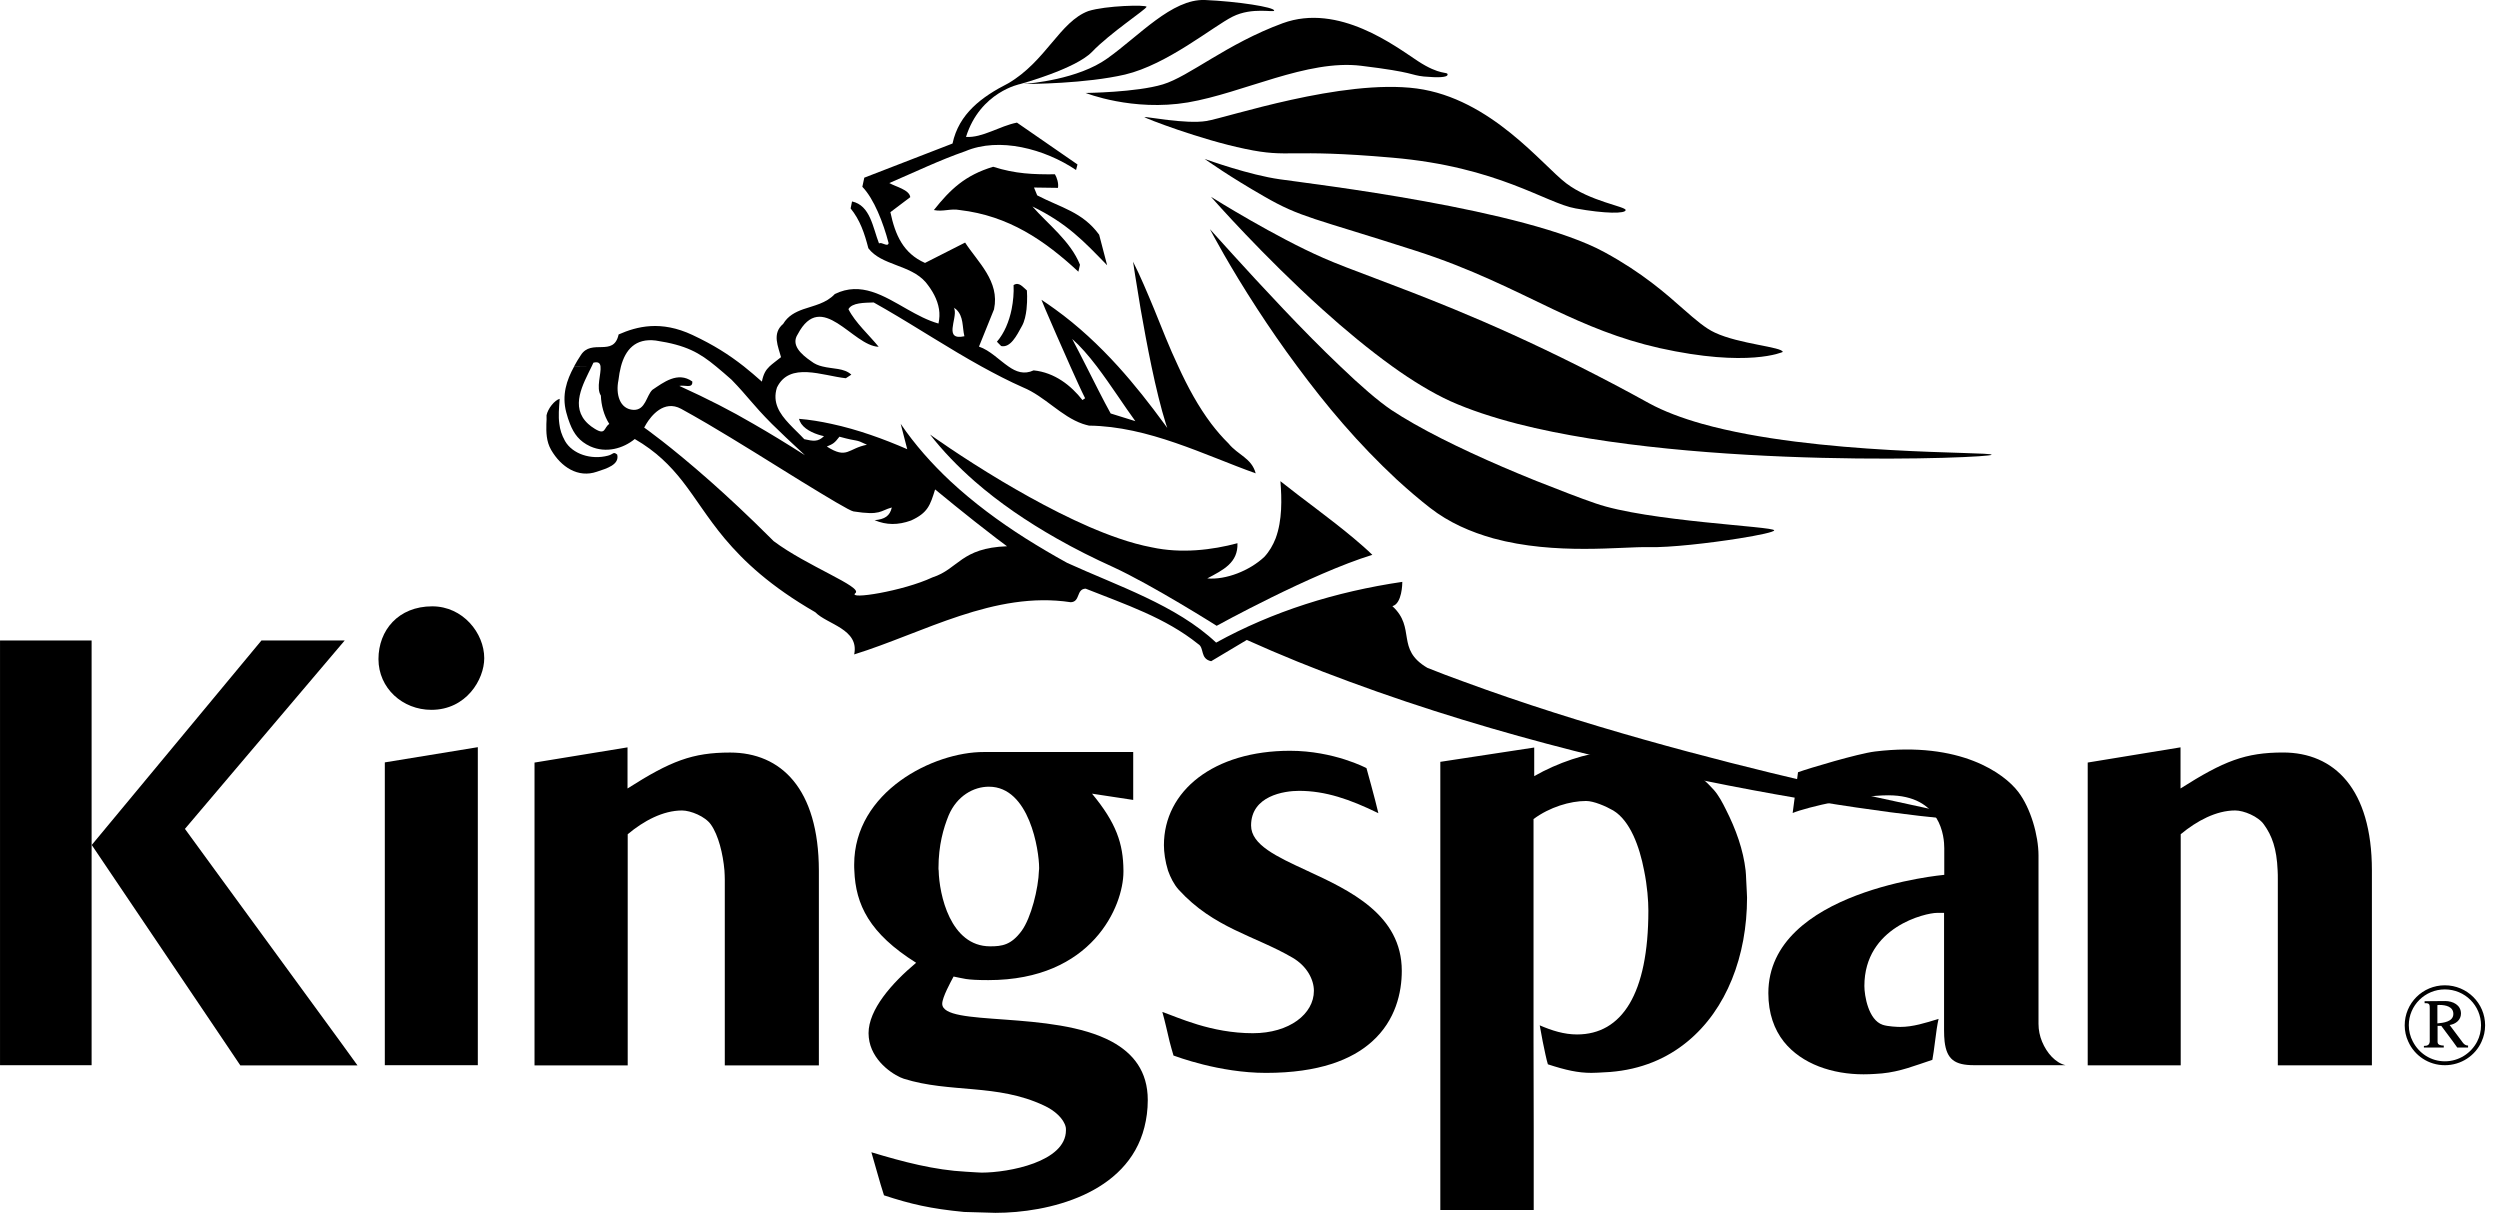
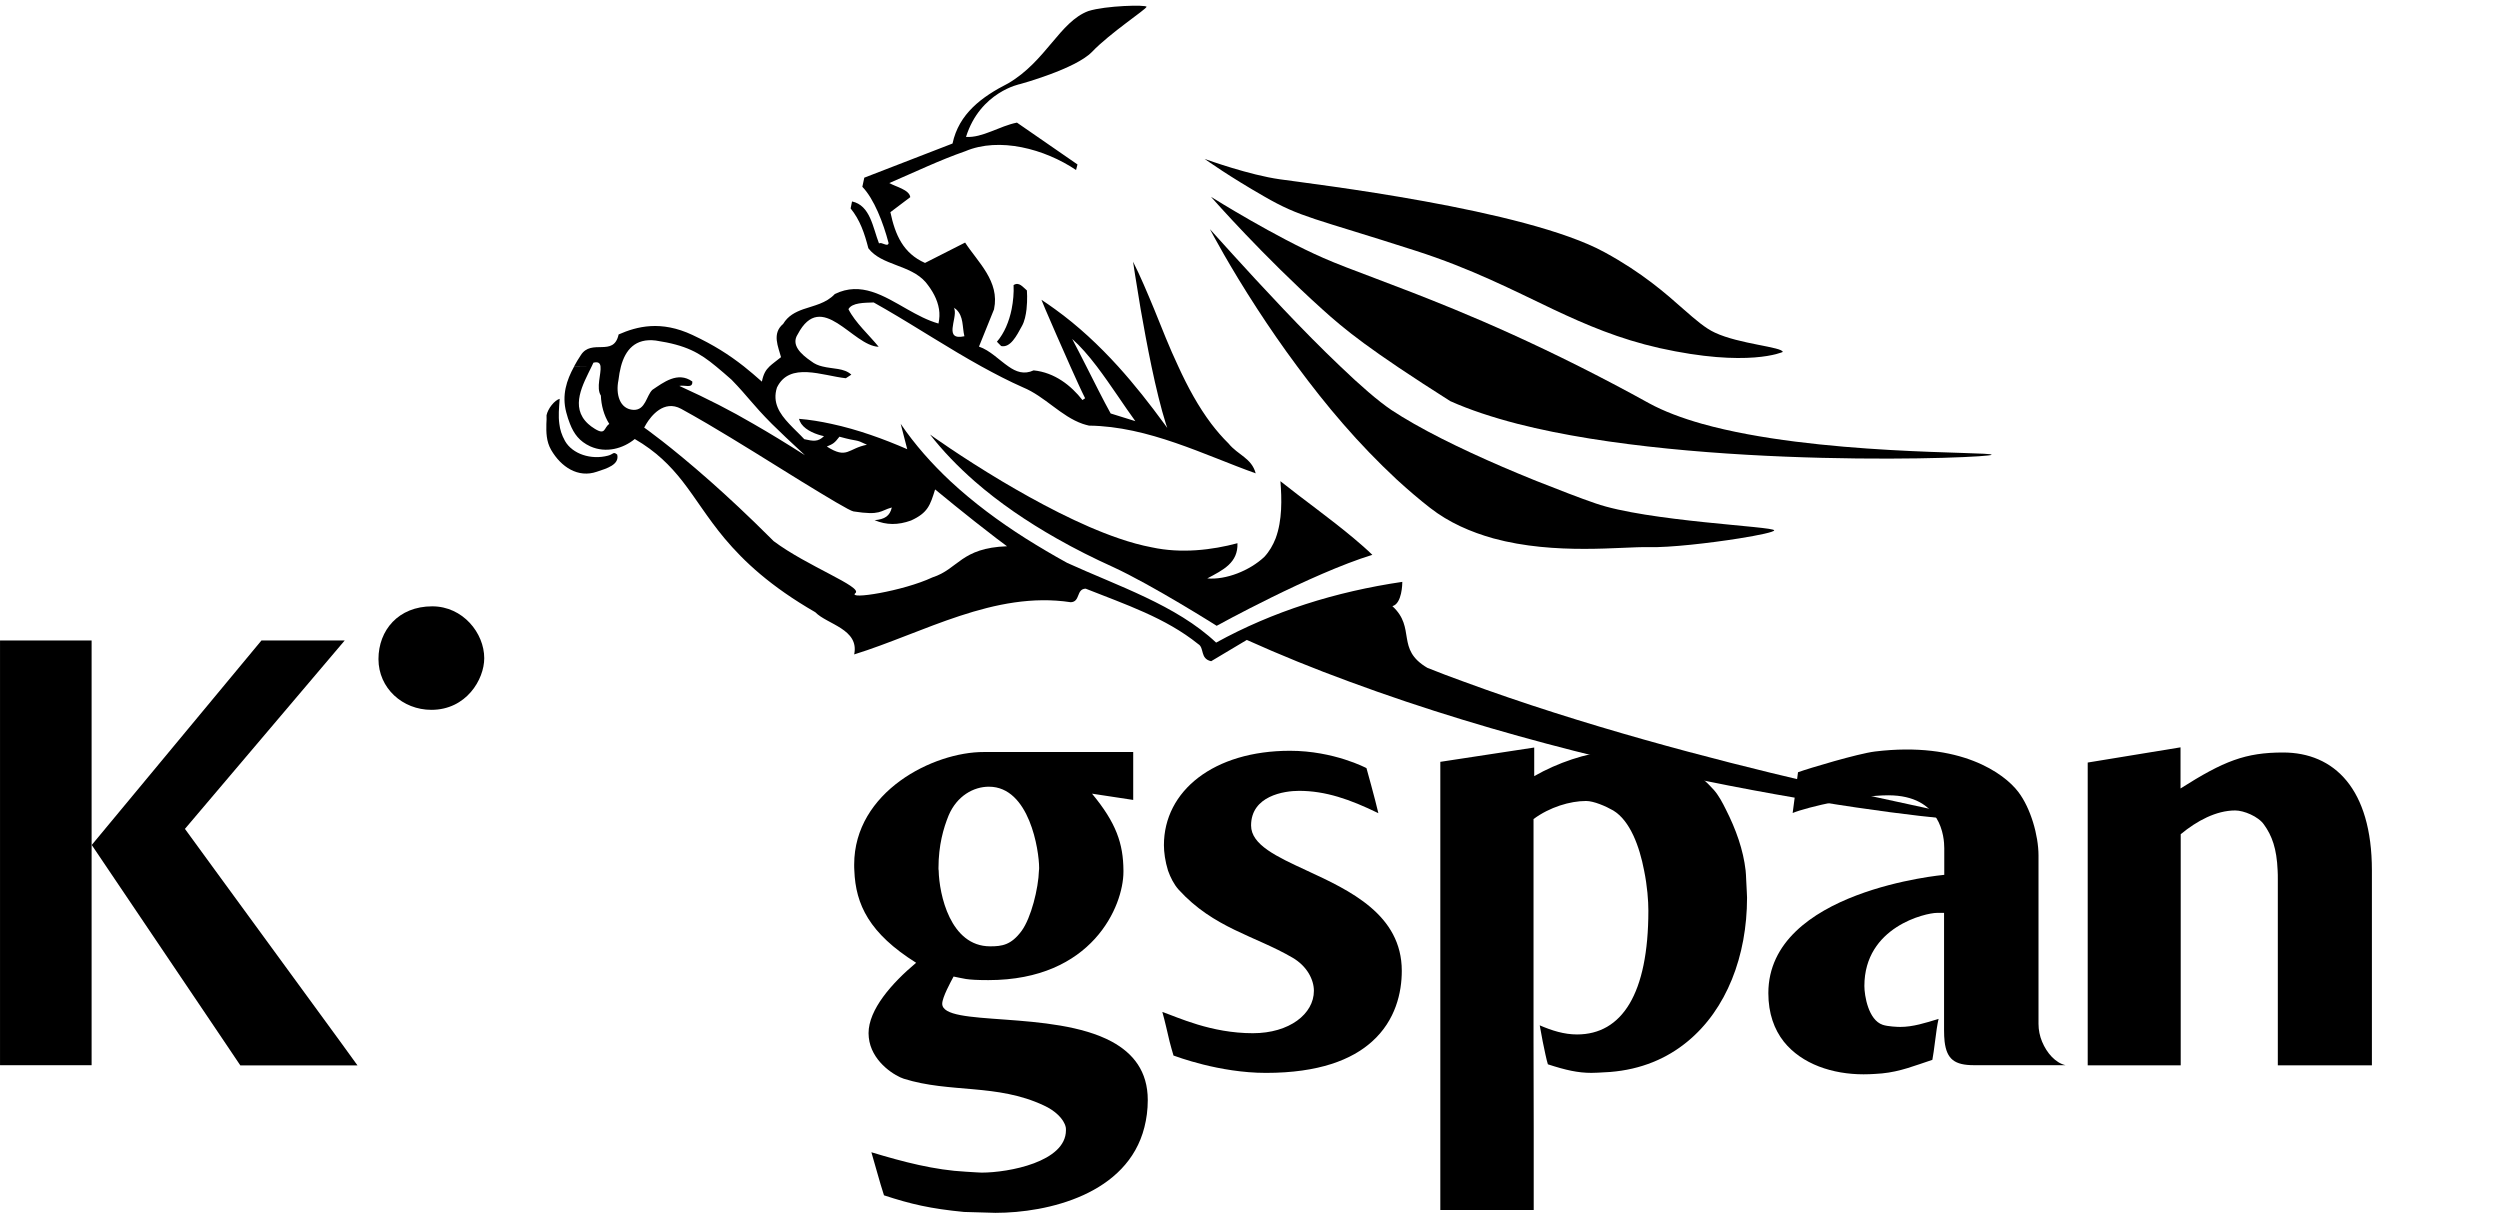
<svg xmlns="http://www.w3.org/2000/svg" width="109" height="53" viewBox="0 0 109 53" fill="none">
  <g clip-path="url(#clip0_222_333)">
-     <path d="M68.293 7.996C67.256 7.217 65.011 4.294 61.768 3.858C58.518 3.429 53.51 5.128 52.597 5.276C51.707 5.424 49.912 5.066 49.896 5.105C49.896 5.144 52.334 6.087 54.292 6.492C56.25 6.905 56.08 6.469 60.7 6.874C65.329 7.271 67.403 8.861 68.695 9.087C69.988 9.321 70.878 9.321 70.878 9.158C70.878 9.002 69.33 8.783 68.293 7.996ZM61.822 2.665C60.847 2.026 58.371 0.117 55.925 1.013C53.487 1.909 51.846 3.336 50.701 3.679C49.548 4.029 47.334 4.053 47.334 4.053C47.334 4.053 49.378 4.871 51.792 4.466C54.207 4.053 56.993 2.58 59.346 2.868C61.707 3.156 61.474 3.273 62.078 3.336C62.682 3.39 63.115 3.382 63.115 3.25C63.115 3.11 62.798 3.304 61.822 2.665ZM52.535 -0C51.096 -0.055 49.664 1.566 48.279 2.548C47.009 3.46 44.92 3.64 44.61 3.663C44.928 3.663 47.342 3.647 49.053 3.25C50.895 2.813 52.876 1.161 53.743 0.725C54.602 0.296 55.554 0.561 55.554 0.46C55.554 0.312 53.975 0.062 52.535 -0ZM48.271 11.566L47.923 10.233C47.195 9.236 46.251 9.056 45.222 8.518L45.082 8.176L46.127 8.191C46.166 7.989 46.073 7.724 45.995 7.599C45.059 7.607 44.277 7.583 43.302 7.271C42.079 7.638 41.429 8.261 40.717 9.158C41.12 9.243 41.445 9.08 41.847 9.158C43.976 9.407 45.539 10.475 47.017 11.846L47.087 11.543C46.677 10.514 45.686 9.773 45.013 9.002C46.529 9.742 47.242 10.506 48.271 11.566Z" fill="black" />
    <path d="M63.811 29.717C63.277 29.523 62.751 29.328 62.232 29.117C60.839 28.298 61.753 27.386 60.708 26.428C61.133 26.319 61.141 25.431 61.141 25.369C58.239 25.797 55.499 26.654 53.023 28.018C51.289 26.382 48.712 25.54 46.529 24.542C45.918 24.207 45.314 23.849 44.718 23.475C43.55 22.734 42.435 21.908 41.437 20.98C40.624 20.217 39.889 19.391 39.27 18.479L39.556 19.585C38.535 19.141 37.404 18.728 36.244 18.479C35.779 18.377 35.307 18.299 34.835 18.261C34.858 18.338 34.889 18.409 34.936 18.479C35.152 18.783 35.601 18.946 35.926 19.017C35.663 19.274 35.462 19.235 35.067 19.149C34.866 18.931 34.626 18.713 34.409 18.479C33.992 18.035 33.666 17.551 33.875 16.897C34.425 15.759 35.857 16.382 36.878 16.491L37.118 16.335C36.801 16.039 36.313 16.094 35.857 15.977C35.686 15.938 35.516 15.868 35.369 15.751C34.913 15.439 34.479 15.034 34.781 14.574C35.826 12.594 37.172 15.088 38.31 15.12C37.9 14.613 37.288 14.068 36.994 13.483V13.475C37.157 13.194 37.675 13.202 38.093 13.187C38.264 13.28 38.442 13.382 38.612 13.483C39.997 14.286 41.367 15.19 42.791 15.977C43.387 16.304 43.983 16.616 44.602 16.889C45.562 17.286 46.258 18.151 47.203 18.479C47.295 18.51 47.381 18.533 47.481 18.557C50.074 18.588 52.52 19.843 54.748 20.638C54.57 19.967 53.974 19.843 53.564 19.336C53.294 19.071 53.046 18.783 52.814 18.479C52.249 17.73 51.784 16.873 51.374 15.977C50.987 15.159 50.654 14.301 50.322 13.483C50.02 12.758 49.726 12.049 49.401 11.41C49.401 11.41 49.532 12.29 49.733 13.483C49.865 14.239 50.027 15.12 50.206 15.977C50.399 16.897 50.616 17.793 50.832 18.479C50.856 18.541 50.871 18.596 50.894 18.658C50.848 18.596 50.809 18.541 50.763 18.479C50.136 17.621 49.47 16.772 48.751 15.977C47.915 15.057 47.009 14.208 46.003 13.483C45.809 13.343 45.608 13.202 45.407 13.07C45.407 13.07 45.469 13.226 45.577 13.483C45.817 14.036 46.258 15.065 46.669 15.977C46.916 16.523 47.141 17.029 47.311 17.364L47.195 17.442C46.7 16.811 45.987 16.242 45.066 16.148C44.649 16.343 44.3 16.211 43.968 15.977C43.557 15.696 43.163 15.275 42.683 15.112L43.341 13.483V13.475C43.596 12.267 42.629 11.425 42.079 10.576L40.33 11.464C39.378 11.043 39.03 10.241 38.821 9.251L39.688 8.596C39.649 8.269 39.053 8.144 38.774 7.981C39.92 7.489 40.965 6.983 42.087 6.593C43.573 5.962 45.546 6.492 46.916 7.412L46.978 7.17L44.339 5.346C43.581 5.494 42.838 6.016 42.118 5.97C42.737 3.998 44.486 3.663 44.486 3.663C44.486 3.663 46.885 3.008 47.605 2.268C48.402 1.434 49.989 0.397 49.989 0.296C49.989 0.202 48.209 0.241 47.45 0.483C46.204 0.95 45.608 2.665 43.96 3.632C42.799 4.224 41.808 4.957 41.53 6.258L37.683 7.747L37.598 8.144C38.109 8.674 38.511 9.711 38.743 10.599C38.705 10.794 38.442 10.529 38.325 10.615C38.055 9.921 37.946 8.955 37.149 8.783L37.087 9.087C37.497 9.594 37.691 10.163 37.861 10.825C38.434 11.581 39.695 11.534 40.361 12.306C40.647 12.657 40.872 13.046 40.941 13.483C40.972 13.678 40.965 13.888 40.918 14.106C40.446 13.974 39.997 13.732 39.556 13.483C38.527 12.898 37.536 12.259 36.398 12.82C36.019 13.226 35.493 13.319 35.021 13.483C34.673 13.608 34.355 13.771 34.146 14.122C33.643 14.543 33.937 15.127 34.053 15.572C33.829 15.751 33.674 15.86 33.55 15.977C33.388 16.133 33.287 16.297 33.218 16.639C32.947 16.398 32.691 16.18 32.436 15.977C31.77 15.455 31.12 15.042 30.192 14.605C28.814 13.958 27.769 14.231 26.972 14.582C26.755 15.587 25.788 14.745 25.323 15.486C25.215 15.65 25.114 15.813 25.029 15.977H25.796C25.826 15.922 25.85 15.868 25.873 15.813C26.09 15.759 26.167 15.837 26.183 15.977C26.221 16.289 25.981 16.92 26.198 17.247C26.213 17.668 26.329 18.112 26.562 18.479C26.562 18.479 26.562 18.479 26.562 18.486C26.322 18.642 26.415 18.993 25.935 18.697C25.819 18.627 25.726 18.557 25.641 18.479C24.836 17.738 25.424 16.748 25.796 15.977L25.029 15.985C24.704 16.577 24.488 17.224 24.689 17.98C24.735 18.159 24.789 18.323 24.851 18.479C25.022 18.915 25.262 19.242 25.734 19.461C26.43 19.773 27.173 19.554 27.676 19.141C28.605 19.679 29.216 20.295 29.75 20.973C30.346 21.736 30.842 22.578 31.592 23.475C32.436 24.48 33.589 25.563 35.547 26.693C36.058 27.223 37.474 27.426 37.242 28.533C40.253 27.598 43.356 25.75 46.684 26.257C47.11 26.241 46.916 25.68 47.334 25.665C49.06 26.351 50.817 26.934 52.241 28.081C52.52 28.244 52.311 28.719 52.806 28.829L54.361 27.901C55.816 28.556 57.317 29.164 58.827 29.717C71.922 34.565 86.086 35.945 86.125 35.75C86.124 35.539 74.213 33.552 63.811 29.717ZM46.746 14.777C47.094 15.081 47.466 15.509 47.822 15.977C48.441 16.795 49.037 17.73 49.501 18.362L48.425 18.027C48.1 17.442 47.721 16.678 47.365 15.977C47.133 15.525 46.924 15.104 46.746 14.777ZM41.615 13.483C41.615 13.46 41.599 13.428 41.584 13.413C41.623 13.436 41.654 13.46 41.684 13.483C42.025 13.795 41.948 14.255 42.048 14.66C41.127 14.862 41.739 13.904 41.615 13.483ZM36.6 19.04C37.497 19.289 37.234 19.118 37.799 19.391C36.963 19.554 36.94 20.038 36.05 19.469C36.329 19.352 36.383 19.32 36.6 19.04ZM27.63 17.871C27.011 17.847 26.84 17.177 26.964 16.577C26.987 16.367 27.026 16.164 27.073 15.977C27.266 15.252 27.699 14.738 28.589 14.847C29.928 15.05 30.493 15.377 31.221 15.977C31.43 16.148 31.646 16.335 31.894 16.554C32.629 17.31 32.792 17.614 33.651 18.479C33.999 18.822 34.456 19.258 35.098 19.85C34.278 19.328 33.566 18.892 32.846 18.479C31.871 17.91 30.888 17.403 29.619 16.826C29.843 16.772 30.215 16.959 30.184 16.632C29.549 16.18 28.922 16.678 28.442 16.998C28.179 17.255 28.148 17.879 27.63 17.871ZM40.655 25.174C39.378 25.774 36.925 26.163 37.296 25.86C37.629 25.587 35.183 24.683 33.728 23.591C33.69 23.552 33.651 23.514 33.612 23.475C32.629 22.492 31.732 21.659 30.965 20.98C29.193 19.414 28.086 18.642 28.086 18.642C28.086 18.642 28.117 18.58 28.179 18.479C28.388 18.136 28.945 17.419 29.696 17.824C30.029 18.003 30.416 18.229 30.849 18.479C32.095 19.211 33.659 20.193 34.928 20.98C36.112 21.705 37.041 22.267 37.211 22.298C38.411 22.485 38.364 22.267 38.883 22.126C38.798 22.5 38.573 22.641 38.132 22.68C38.651 22.898 39.154 22.898 39.719 22.695C40.454 22.36 40.554 22.033 40.771 21.339C40.771 21.339 42.18 22.508 43.449 23.475C43.604 23.591 43.759 23.708 43.906 23.817C41.893 23.888 41.793 24.807 40.655 25.174Z" fill="black" />
    <path d="M44.757 13.482C44.726 13.739 44.672 14.012 44.556 14.215C44.324 14.643 44.053 15.173 43.651 15.088L43.465 14.9C43.79 14.526 43.999 14.012 44.107 13.482C44.177 13.131 44.208 12.765 44.192 12.43C44.432 12.274 44.595 12.516 44.773 12.664C44.773 12.664 44.804 13.053 44.757 13.482Z" fill="black" />
    <path d="M26.02 20.568C25.207 20.849 24.464 20.365 24.03 19.617C23.814 19.243 23.814 18.838 23.822 18.479C23.829 18.347 23.837 18.222 23.829 18.105C23.891 17.809 24.177 17.451 24.402 17.388C24.371 17.801 24.34 18.144 24.387 18.479C24.417 18.729 24.487 18.962 24.634 19.227C24.959 19.797 25.772 20.061 26.507 19.867C26.755 19.804 26.732 19.672 26.91 19.82C27.018 20.264 26.445 20.428 26.02 20.568Z" fill="black" />
    <path d="M59.834 24.191C57.173 25.009 53.047 27.285 53.047 27.285C53.047 27.285 50.238 25.508 48.527 24.721C47.699 24.346 46.871 23.933 46.066 23.474C44.789 22.749 43.566 21.922 42.49 20.98C41.771 20.348 41.121 19.678 40.548 18.945C40.548 18.945 41.879 19.904 43.682 20.98C45.215 21.891 47.088 22.897 48.783 23.474C49.278 23.645 49.758 23.777 50.214 23.863C51.507 24.144 52.853 23.98 53.953 23.684C53.983 24.534 53.341 24.845 52.637 25.219C53.449 25.29 54.479 24.884 55.121 24.284C55.346 24.043 55.5 23.77 55.617 23.474C55.911 22.686 55.888 21.751 55.826 20.98C56.801 21.759 58.009 22.616 59.03 23.474C59.316 23.715 59.587 23.949 59.834 24.191Z" fill="black" />
    <path d="M77.355 23.123C77.355 23.193 76.705 23.334 75.831 23.474C74.561 23.677 72.805 23.879 71.876 23.856C70.73 23.825 67.82 24.214 65.112 23.474C64.136 23.201 63.177 22.788 62.349 22.141C61.908 21.798 61.404 21.37 60.979 20.98C60.948 20.957 60.925 20.933 60.901 20.91C60.073 20.138 59.292 19.328 58.556 18.478C57.837 17.652 57.171 16.802 56.56 15.976C55.91 15.104 55.329 14.254 54.826 13.482C53.588 11.581 52.845 10.162 52.752 9.991C52.837 10.076 54.269 11.698 55.963 13.482C56.768 14.332 57.635 15.213 58.44 15.976C59.299 16.802 60.088 17.488 60.668 17.878C60.962 18.073 61.296 18.276 61.652 18.478C63.153 19.335 65.104 20.208 66.838 20.91C66.891 20.933 66.938 20.949 66.992 20.972C67.92 21.338 68.895 21.72 69.561 21.946C71.814 22.734 77.355 22.952 77.355 23.123Z" fill="black" />
-     <path d="M86.836 19.827C86.836 19.975 74.019 20.489 66.164 18.479C65.08 18.198 64.082 17.871 63.231 17.489C62.434 17.123 61.574 16.6 60.708 15.977C59.678 15.236 58.626 14.364 57.651 13.483C55.05 11.137 52.937 8.736 52.798 8.581C52.961 8.682 55.623 10.342 57.697 11.246C58.842 11.753 60.754 12.392 63.401 13.483C64.972 14.13 66.791 14.94 68.857 15.977C69.817 16.46 70.831 16.99 71.9 17.582C72.542 17.933 73.331 18.229 74.213 18.479C79.158 19.866 86.836 19.679 86.836 19.827Z" fill="black" />
+     <path d="M86.836 19.827C86.836 19.975 74.019 20.489 66.164 18.479C65.08 18.198 64.082 17.871 63.231 17.489C59.678 15.236 58.626 14.364 57.651 13.483C55.05 11.137 52.937 8.736 52.798 8.581C52.961 8.682 55.623 10.342 57.697 11.246C58.842 11.753 60.754 12.392 63.401 13.483C64.972 14.13 66.791 14.94 68.857 15.977C69.817 16.46 70.831 16.99 71.9 17.582C72.542 17.933 73.331 18.229 74.213 18.479C79.158 19.866 86.836 19.679 86.836 19.827Z" fill="black" />
    <path d="M77.727 15.346C77.727 15.346 76.233 16.04 72.349 15.175C70.591 14.777 69.168 14.169 67.713 13.483C65.956 12.649 64.161 11.714 61.707 10.927C57.226 9.485 56.723 9.493 55.106 8.558C53.581 7.685 52.637 7.007 52.521 6.929C52.676 6.983 54.471 7.63 55.802 7.817C57.196 8.02 66.514 9.111 69.958 10.997C71.606 11.893 72.628 12.797 73.402 13.483C73.928 13.943 74.346 14.309 74.772 14.504C75.831 15.003 77.727 15.128 77.727 15.346Z" fill="black" />
-     <path d="M107.369 45.446L107.346 45.414H106.951L107.136 45.672H107.608V45.586C107.5 45.586 107.431 45.531 107.369 45.446ZM106.278 45.43V45.414H105.937C105.922 45.556 105.844 45.602 105.682 45.602V45.672H106.548V45.586C106.44 45.586 106.278 45.57 106.278 45.43ZM108.003 45.414C107.74 45.921 107.206 46.273 106.596 46.273C105.984 46.273 105.465 45.922 105.202 45.414H105.001C105.271 46.022 105.883 46.443 106.596 46.443C107.308 46.443 107.927 46.022 108.197 45.414H108.003ZM106.804 44.69C107.067 44.651 107.299 44.471 107.299 44.191C107.299 43.817 106.943 43.645 106.61 43.645C106.316 43.645 106.014 43.653 105.713 43.653V43.739C105.937 43.731 105.937 43.793 105.937 43.988V45.414H106.278V44.728H106.44L106.951 45.414H107.346L106.804 44.69ZM106.27 44.62V43.825C106.301 43.816 106.332 43.816 106.363 43.816C106.626 43.816 106.966 43.886 106.966 44.206C106.966 44.549 106.533 44.596 106.27 44.62ZM107.369 45.446L107.346 45.414L106.804 44.69C107.067 44.651 107.299 44.471 107.299 44.191C107.299 43.817 106.943 43.645 106.61 43.645C106.316 43.645 106.014 43.653 105.713 43.653V43.739C105.937 43.731 105.937 43.793 105.937 43.988V45.414C105.922 45.556 105.844 45.602 105.682 45.602V45.672H106.548V45.586C106.44 45.586 106.278 45.57 106.278 45.43V44.728H106.44L106.951 45.414L107.136 45.672H107.608V45.586C107.5 45.586 107.431 45.531 107.369 45.446ZM106.27 44.62V43.825C106.301 43.816 106.332 43.816 106.363 43.816C106.626 43.816 106.966 43.886 106.966 44.206C106.966 44.549 106.533 44.596 106.27 44.62ZM107.369 45.446L107.346 45.414L106.804 44.69C107.067 44.651 107.299 44.471 107.299 44.191C107.299 43.817 106.943 43.645 106.61 43.645C106.316 43.645 106.014 43.653 105.713 43.653V43.739C105.937 43.731 105.937 43.793 105.937 43.988V45.414C105.922 45.556 105.844 45.602 105.682 45.602V45.672H106.548V45.586C106.44 45.586 106.278 45.57 106.278 45.43V44.728H106.44L106.951 45.414L107.136 45.672H107.608V45.586C107.5 45.586 107.431 45.531 107.369 45.446ZM106.27 44.62V43.825C106.301 43.816 106.332 43.816 106.363 43.816C106.626 43.816 106.966 43.886 106.966 44.206C106.966 44.549 106.533 44.596 106.27 44.62ZM107.369 45.446L107.346 45.414L106.804 44.69C107.067 44.651 107.299 44.471 107.299 44.191C107.299 43.817 106.943 43.645 106.61 43.645C106.316 43.645 106.014 43.653 105.713 43.653V43.739C105.937 43.731 105.937 43.793 105.937 43.988V45.414C105.922 45.556 105.844 45.602 105.682 45.602V45.672H106.548V45.586C106.44 45.586 106.278 45.57 106.278 45.43V44.728H106.44L106.951 45.414L107.136 45.672H107.608V45.586C107.5 45.586 107.431 45.531 107.369 45.446ZM106.27 44.62V43.825C106.301 43.816 106.332 43.816 106.363 43.816C106.626 43.816 106.966 43.886 106.966 44.206C106.966 44.549 106.533 44.596 106.27 44.62ZM107.369 45.446L107.346 45.414L106.804 44.69C107.067 44.651 107.299 44.471 107.299 44.191C107.299 43.817 106.943 43.645 106.61 43.645C106.316 43.645 106.014 43.653 105.713 43.653V43.739C105.937 43.731 105.937 43.793 105.937 43.988V45.414C105.922 45.556 105.844 45.602 105.682 45.602V45.672H106.548V45.586C106.44 45.586 106.278 45.57 106.278 45.43V44.728H106.44L106.951 45.414L107.136 45.672H107.608V45.586C107.5 45.586 107.431 45.531 107.369 45.446ZM106.27 44.62V43.825C106.301 43.816 106.332 43.816 106.363 43.816C106.626 43.816 106.966 43.886 106.966 44.206C106.966 44.549 106.533 44.596 106.27 44.62ZM107.369 45.446L107.346 45.414L106.804 44.69C107.067 44.651 107.299 44.471 107.299 44.191C107.299 43.817 106.943 43.645 106.61 43.645C106.316 43.645 106.014 43.653 105.713 43.653V43.739C105.937 43.731 105.937 43.793 105.937 43.988V45.414C105.922 45.556 105.844 45.602 105.682 45.602V45.672H106.548V45.586C106.44 45.586 106.278 45.57 106.278 45.43V44.728H106.44L106.951 45.414L107.136 45.672H107.608V45.586C107.5 45.586 107.431 45.531 107.369 45.446ZM106.27 44.62V43.825C106.301 43.816 106.332 43.816 106.363 43.816C106.626 43.816 106.966 43.886 106.966 44.206C106.966 44.549 106.533 44.596 106.27 44.62ZM107.369 45.446L107.346 45.414L106.804 44.69C107.067 44.651 107.299 44.471 107.299 44.191C107.299 43.817 106.943 43.645 106.61 43.645C106.316 43.645 106.014 43.653 105.713 43.653V43.739C105.937 43.731 105.937 43.793 105.937 43.988V45.414C105.922 45.556 105.844 45.602 105.682 45.602V45.672H106.548V45.586C106.44 45.586 106.278 45.57 106.278 45.43V44.728H106.44L106.951 45.414L107.136 45.672H107.608V45.586C107.5 45.586 107.431 45.531 107.369 45.446ZM106.27 44.62V43.825C106.301 43.816 106.332 43.816 106.363 43.816C106.626 43.816 106.966 43.886 106.966 44.206C106.966 44.549 106.533 44.596 106.27 44.62ZM107.369 45.446L107.346 45.414L106.804 44.69C107.067 44.651 107.299 44.471 107.299 44.191C107.299 43.817 106.943 43.645 106.61 43.645C106.316 43.645 106.014 43.653 105.713 43.653V43.739C105.937 43.731 105.937 43.793 105.937 43.988V45.414C105.922 45.556 105.844 45.602 105.682 45.602V45.672H106.548V45.586C106.44 45.586 106.278 45.57 106.278 45.43V44.728H106.44L106.951 45.414L107.136 45.672H107.608V45.586C107.5 45.586 107.431 45.531 107.369 45.446ZM106.27 44.62V43.825C106.301 43.816 106.332 43.816 106.363 43.816C106.626 43.816 106.966 43.886 106.966 44.206C106.966 44.549 106.533 44.596 106.27 44.62ZM107.369 45.446L107.346 45.414L106.804 44.69C107.067 44.651 107.299 44.471 107.299 44.191C107.299 43.817 106.943 43.645 106.61 43.645C106.316 43.645 106.014 43.653 105.713 43.653V43.739C105.937 43.731 105.937 43.793 105.937 43.988V45.414C105.922 45.556 105.844 45.602 105.682 45.602V45.672H106.548V45.586C106.44 45.586 106.278 45.57 106.278 45.43V44.728H106.44L106.951 45.414L107.136 45.672H107.608V45.586C107.5 45.586 107.431 45.531 107.369 45.446ZM106.27 44.62V43.825C106.301 43.816 106.332 43.816 106.363 43.816C106.626 43.816 106.966 43.886 106.966 44.206C106.966 44.549 106.533 44.596 106.27 44.62ZM107.369 45.446L107.346 45.414L106.804 44.69C107.067 44.651 107.299 44.471 107.299 44.191C107.299 43.817 106.943 43.645 106.61 43.645C106.316 43.645 106.014 43.653 105.713 43.653V43.739C105.937 43.731 105.937 43.793 105.937 43.988V45.414C105.922 45.556 105.844 45.602 105.682 45.602V45.672H106.548V45.586C106.44 45.586 106.278 45.57 106.278 45.43V44.728H106.44L106.951 45.414L107.136 45.672H107.608V45.586C107.5 45.586 107.431 45.531 107.369 45.446ZM106.27 44.62V43.825C106.301 43.816 106.332 43.816 106.363 43.816C106.626 43.816 106.966 43.886 106.966 44.206C106.966 44.549 106.533 44.596 106.27 44.62ZM106.595 42.959C105.627 42.959 104.845 43.739 104.845 44.705C104.845 44.954 104.899 45.196 105 45.414H105.201C105.086 45.196 105.024 44.954 105.024 44.697C105.024 43.839 105.728 43.138 106.595 43.138C107.469 43.138 108.173 43.839 108.173 44.705C108.173 44.962 108.112 45.204 108.003 45.414H108.196C108.297 45.196 108.351 44.954 108.351 44.705C108.352 43.739 107.562 42.959 106.595 42.959ZM107.346 45.414L106.804 44.69C107.067 44.651 107.299 44.471 107.299 44.191C107.299 43.817 106.943 43.645 106.61 43.645C106.316 43.645 106.014 43.653 105.713 43.653V43.739C105.937 43.731 105.937 43.793 105.937 43.988V45.414C105.922 45.556 105.844 45.602 105.682 45.602V45.672H106.548V45.586C106.44 45.586 106.278 45.57 106.278 45.43V44.728H106.44L106.951 45.414L107.136 45.672H107.608V45.586C107.5 45.586 107.43 45.531 107.368 45.445L107.346 45.414ZM106.27 44.62V43.825C106.301 43.816 106.332 43.816 106.363 43.816C106.626 43.816 106.966 43.886 106.966 44.206C106.966 44.549 106.533 44.596 106.27 44.62ZM107.369 45.446L107.346 45.414L106.804 44.69C107.067 44.651 107.299 44.471 107.299 44.191C107.299 43.817 106.943 43.645 106.61 43.645C106.316 43.645 106.014 43.653 105.713 43.653V43.739C105.937 43.731 105.937 43.793 105.937 43.988V45.414C105.922 45.556 105.844 45.602 105.682 45.602V45.672H106.548V45.586C106.44 45.586 106.278 45.57 106.278 45.43V44.728H106.44L106.951 45.414L107.136 45.672H107.608V45.586C107.5 45.586 107.431 45.531 107.369 45.446ZM106.27 44.62V43.825C106.301 43.816 106.332 43.816 106.363 43.816C106.626 43.816 106.966 43.886 106.966 44.206C106.966 44.549 106.533 44.596 106.27 44.62ZM107.369 45.446L107.346 45.414L106.804 44.69C107.067 44.651 107.299 44.471 107.299 44.191C107.299 43.817 106.943 43.645 106.61 43.645C106.316 43.645 106.014 43.653 105.713 43.653V43.739C105.937 43.731 105.937 43.793 105.937 43.988V45.414C105.922 45.556 105.844 45.602 105.682 45.602V45.672H106.548V45.586C106.44 45.586 106.278 45.57 106.278 45.43V44.728H106.44L106.951 45.414L107.136 45.672H107.608V45.586C107.5 45.586 107.431 45.531 107.369 45.446ZM106.27 44.62V43.825C106.301 43.816 106.332 43.816 106.363 43.816C106.626 43.816 106.966 43.886 106.966 44.206C106.966 44.549 106.533 44.596 106.27 44.62ZM107.369 45.446L107.346 45.414L106.804 44.69C107.067 44.651 107.299 44.471 107.299 44.191C107.299 43.817 106.943 43.645 106.61 43.645C106.316 43.645 106.014 43.653 105.713 43.653V43.739C105.937 43.731 105.937 43.793 105.937 43.988V45.414C105.922 45.556 105.844 45.602 105.682 45.602V45.672H106.548V45.586C106.44 45.586 106.278 45.57 106.278 45.43V44.728H106.44L106.951 45.414L107.136 45.672H107.608V45.586C107.5 45.586 107.431 45.531 107.369 45.446ZM106.27 44.62V43.825C106.301 43.816 106.332 43.816 106.363 43.816C106.626 43.816 106.966 43.886 106.966 44.206C106.966 44.549 106.533 44.596 106.27 44.62ZM107.369 45.446L107.346 45.414L106.804 44.69C107.067 44.651 107.299 44.471 107.299 44.191C107.299 43.817 106.943 43.645 106.61 43.645C106.316 43.645 106.014 43.653 105.713 43.653V43.739C105.937 43.731 105.937 43.793 105.937 43.988V45.414C105.922 45.556 105.844 45.602 105.682 45.602V45.672H106.548V45.586C106.44 45.586 106.278 45.57 106.278 45.43V44.728H106.44L106.951 45.414L107.136 45.672H107.608V45.586C107.5 45.586 107.431 45.531 107.369 45.446ZM106.27 44.62V43.825C106.301 43.816 106.332 43.816 106.363 43.816C106.626 43.816 106.966 43.886 106.966 44.206C106.966 44.549 106.533 44.596 106.27 44.62ZM107.369 45.446L107.346 45.414L106.804 44.69C107.067 44.651 107.299 44.471 107.299 44.191C107.299 43.817 106.943 43.645 106.61 43.645C106.316 43.645 106.014 43.653 105.713 43.653V43.739C105.937 43.731 105.937 43.793 105.937 43.988V45.414C105.922 45.556 105.844 45.602 105.682 45.602V45.672H106.548V45.586C106.44 45.586 106.278 45.57 106.278 45.43V44.728H106.44L106.951 45.414L107.136 45.672H107.608V45.586C107.5 45.586 107.431 45.531 107.369 45.446ZM106.27 44.62V43.825C106.301 43.816 106.332 43.816 106.363 43.816C106.626 43.816 106.966 43.886 106.966 44.206C106.966 44.549 106.533 44.596 106.27 44.62ZM107.369 45.446L107.346 45.414L106.804 44.69C107.067 44.651 107.299 44.471 107.299 44.191C107.299 43.817 106.943 43.645 106.61 43.645C106.316 43.645 106.014 43.653 105.713 43.653V43.739C105.937 43.731 105.937 43.793 105.937 43.988V45.414C105.922 45.556 105.844 45.602 105.682 45.602V45.672H106.548V45.586C106.44 45.586 106.278 45.57 106.278 45.43V44.728H106.44L106.951 45.414L107.136 45.672H107.608V45.586C107.5 45.586 107.431 45.531 107.369 45.446ZM106.27 44.62V43.825C106.301 43.816 106.332 43.816 106.363 43.816C106.626 43.816 106.966 43.886 106.966 44.206C106.966 44.549 106.533 44.596 106.27 44.62ZM107.369 45.446L107.346 45.414L106.804 44.69C107.067 44.651 107.299 44.471 107.299 44.191C107.299 43.817 106.943 43.645 106.61 43.645C106.316 43.645 106.014 43.653 105.713 43.653V43.739C105.937 43.731 105.937 43.793 105.937 43.988V45.414C105.922 45.556 105.844 45.602 105.682 45.602V45.672H106.548V45.586C106.44 45.586 106.278 45.57 106.278 45.43V44.728H106.44L106.951 45.414L107.136 45.672H107.608V45.586C107.5 45.586 107.431 45.531 107.369 45.446ZM106.27 44.62V43.825C106.301 43.816 106.332 43.816 106.363 43.816C106.626 43.816 106.966 43.886 106.966 44.206C106.966 44.549 106.533 44.596 106.27 44.62ZM107.369 45.446L107.346 45.414L106.804 44.69C107.067 44.651 107.299 44.471 107.299 44.191C107.299 43.817 106.943 43.645 106.61 43.645C106.316 43.645 106.014 43.653 105.713 43.653V43.739C105.937 43.731 105.937 43.793 105.937 43.988V45.414C105.922 45.556 105.844 45.602 105.682 45.602V45.672H106.548V45.586C106.44 45.586 106.278 45.57 106.278 45.43V44.728H106.44L106.951 45.414L107.136 45.672H107.608V45.586C107.5 45.586 107.431 45.531 107.369 45.446ZM106.27 44.62V43.825C106.301 43.816 106.332 43.816 106.363 43.816C106.626 43.816 106.966 43.886 106.966 44.206C106.966 44.549 106.533 44.596 106.27 44.62Z" fill="black" />
    <path d="M103.415 37.954V46.449H99.313V38.344C99.313 38.203 99.313 38.079 99.305 37.954C99.266 36.996 99.058 36.434 98.709 35.951C98.461 35.593 97.826 35.336 97.455 35.336C96.627 35.336 95.783 35.788 95.079 36.372V46.449H91.024V33.247L95.071 32.584V34.377C96.96 33.177 97.904 32.809 99.545 32.809C101.759 32.81 103.415 34.377 103.415 37.954Z" fill="black" />
    <path d="M90.055 46.442H86.062C85.226 46.442 84.877 46.185 84.785 45.413C84.769 45.266 84.761 45.102 84.761 44.915V39.802H84.445C83.973 39.802 81.287 40.402 81.287 42.989C81.287 43.403 81.457 44.469 82.084 44.681C82.308 44.759 82.749 44.774 82.85 44.774C83.399 44.774 83.941 44.603 84.522 44.423C84.467 44.65 84.413 45.039 84.367 45.413C84.328 45.718 84.289 46.014 84.251 46.209C83.493 46.459 82.85 46.724 82.053 46.801C81.588 46.84 81.341 46.84 81.249 46.84C79.91 46.84 78.562 46.404 77.773 45.414C77.356 44.884 77.1 44.184 77.1 43.302C77.1 38.821 84.77 38.143 84.77 38.143V36.982C84.77 36.522 84.654 34.675 82.324 34.675C81.047 34.675 78.803 35.181 78.16 35.447L78.393 33.67C78.865 33.498 81.001 32.859 81.744 32.766C85.474 32.313 87.386 33.723 87.997 34.527C88.539 35.236 88.879 36.429 88.879 37.302V44.644C88.879 44.909 88.934 45.174 89.034 45.415C89.243 45.92 89.622 46.341 90.055 46.442Z" fill="black" />
    <path d="M76.171 39.139C76.171 41.672 75.281 44.01 73.571 45.413C72.674 46.154 71.552 46.63 70.204 46.738C69.74 46.769 69.485 46.777 69.384 46.777C68.803 46.777 68.276 46.661 67.488 46.404C67.426 46.217 67.341 45.788 67.263 45.413C67.194 45.04 67.132 44.705 67.132 44.705C67.658 44.931 68.192 45.102 68.757 45.102C70.715 45.102 71.869 43.332 71.869 39.701C71.869 39.28 71.822 38.633 71.683 37.955C71.482 36.902 71.072 35.781 70.337 35.337C70.012 35.149 69.485 34.923 69.153 34.923C68.457 34.923 67.566 35.189 66.862 35.711V45.413L66.87 49.146V52.756H62.798V33.216L66.892 32.592V33.839C67.913 33.255 69.16 32.834 70.204 32.748C70.669 32.701 70.87 32.701 70.971 32.701C72.185 32.701 73.517 33.108 74.709 34.424C74.933 34.673 75.103 35.001 75.242 35.281C75.691 36.163 76.008 37.058 76.109 37.955C76.117 38.08 76.132 38.197 76.132 38.322C76.156 38.827 76.171 39.038 76.171 39.139Z" fill="black" />
    <path d="M61.118 42.328C61.118 43.263 60.855 44.487 59.818 45.414C58.943 46.202 57.504 46.778 55.197 46.778C53.154 46.778 51.289 46.061 51.165 46.022C51.103 45.819 51.049 45.617 50.995 45.414C50.894 44.994 50.801 44.557 50.678 44.121C51.359 44.355 52.798 45.048 54.625 45.048C56.219 45.048 57.286 44.206 57.286 43.201C57.286 42.717 56.992 42.125 56.35 41.752C54.717 40.8 52.914 40.465 51.389 38.789C51.181 38.556 51.033 38.259 50.925 37.956C50.801 37.559 50.747 37.154 50.747 36.849C50.747 34.48 52.922 32.734 56.242 32.734C58.161 32.734 59.578 33.49 59.578 33.49C59.578 33.49 59.949 34.815 60.097 35.455C58.851 34.847 57.791 34.481 56.637 34.481C55.987 34.481 54.547 34.698 54.547 35.992C54.547 36.834 55.662 37.348 56.977 37.957C58.85 38.821 61.118 39.88 61.118 42.328Z" fill="black" />
    <path d="M48.472 45.414C45.902 44.028 41.081 44.791 41.081 43.763C41.081 43.482 41.46 42.796 41.576 42.577C42.009 42.656 42.079 42.733 43.093 42.733C47.628 42.733 48.982 39.499 48.982 38.009V37.955C48.975 36.779 48.665 35.874 47.612 34.604L49.408 34.877V32.788H42.899C40.701 32.779 37.242 34.511 37.242 37.698C37.242 37.784 37.242 37.87 37.249 37.955C37.304 39.444 37.907 40.699 39.943 41.977C38.875 42.873 37.869 44.019 37.869 45.047C37.869 45.172 37.884 45.296 37.907 45.413C38.109 46.372 39.06 46.925 39.409 47.034C41.421 47.666 43.464 47.238 45.507 48.196C45.987 48.414 46.382 48.772 46.467 49.147C46.475 49.194 46.475 49.232 46.475 49.28C46.475 50.659 43.975 51.126 42.799 51.126C42.698 51.126 42.543 51.111 42.118 51.087C40.748 51.017 39.378 50.658 37.992 50.238C38.186 50.885 38.341 51.5 38.542 52.116C39.703 52.498 40.57 52.7 42.032 52.841L43.402 52.88C45.685 52.88 49.16 52.069 49.896 49.147C49.989 48.78 50.043 48.391 50.043 47.962C50.043 46.708 49.408 45.921 48.472 45.414ZM40.918 37.854C40.918 36.849 41.135 36.108 41.359 35.555C41.723 34.697 42.45 34.3 43.116 34.3C44.888 34.3 45.306 37.083 45.306 37.839C45.306 37.877 45.306 37.917 45.298 37.955C45.275 38.735 44.958 40.02 44.54 40.59C44.083 41.205 43.689 41.26 43.17 41.26C41.429 41.26 40.949 38.992 40.926 37.955C40.918 37.916 40.918 37.885 40.918 37.854Z" fill="black" />
-     <path d="M35.703 37.956V46.451H31.601V38.345C31.601 38.221 31.593 38.088 31.586 37.956C31.524 37.23 31.323 36.413 30.997 35.953C30.75 35.594 30.107 35.337 29.736 35.337C28.908 35.337 28.064 35.789 27.368 36.373V46.451H23.305V33.248L27.36 32.585V34.378C29.241 33.178 30.192 32.811 31.833 32.811C34.047 32.812 35.695 34.378 35.703 37.956Z" fill="black" />
    <path d="M21.113 28.697C21.113 29.623 20.332 30.949 18.807 30.949C17.553 30.949 16.501 30.006 16.501 28.736C16.501 27.481 17.368 26.436 18.846 26.436C20.185 26.436 21.113 27.606 21.113 28.697Z" fill="black" />
-     <path d="M20.833 32.577V46.442H16.778V33.24L20.833 32.577Z" fill="black" />
    <path d="M3.994 27.925H0.001V46.443H3.994V27.925Z" fill="black" />
    <path d="M15.586 46.451H10.478L9.781 45.414L4.751 37.955L4 36.841L11.399 27.925H15.029L8.063 36.139L9.387 37.955L14.835 45.414L15.586 46.451Z" fill="black" />
  </g>
  <defs>
    <clipPath id="clip0_222_333">
      <rect width="108.351" height="52.998" fill="white" />
    </clipPath>
  </defs>
</svg>